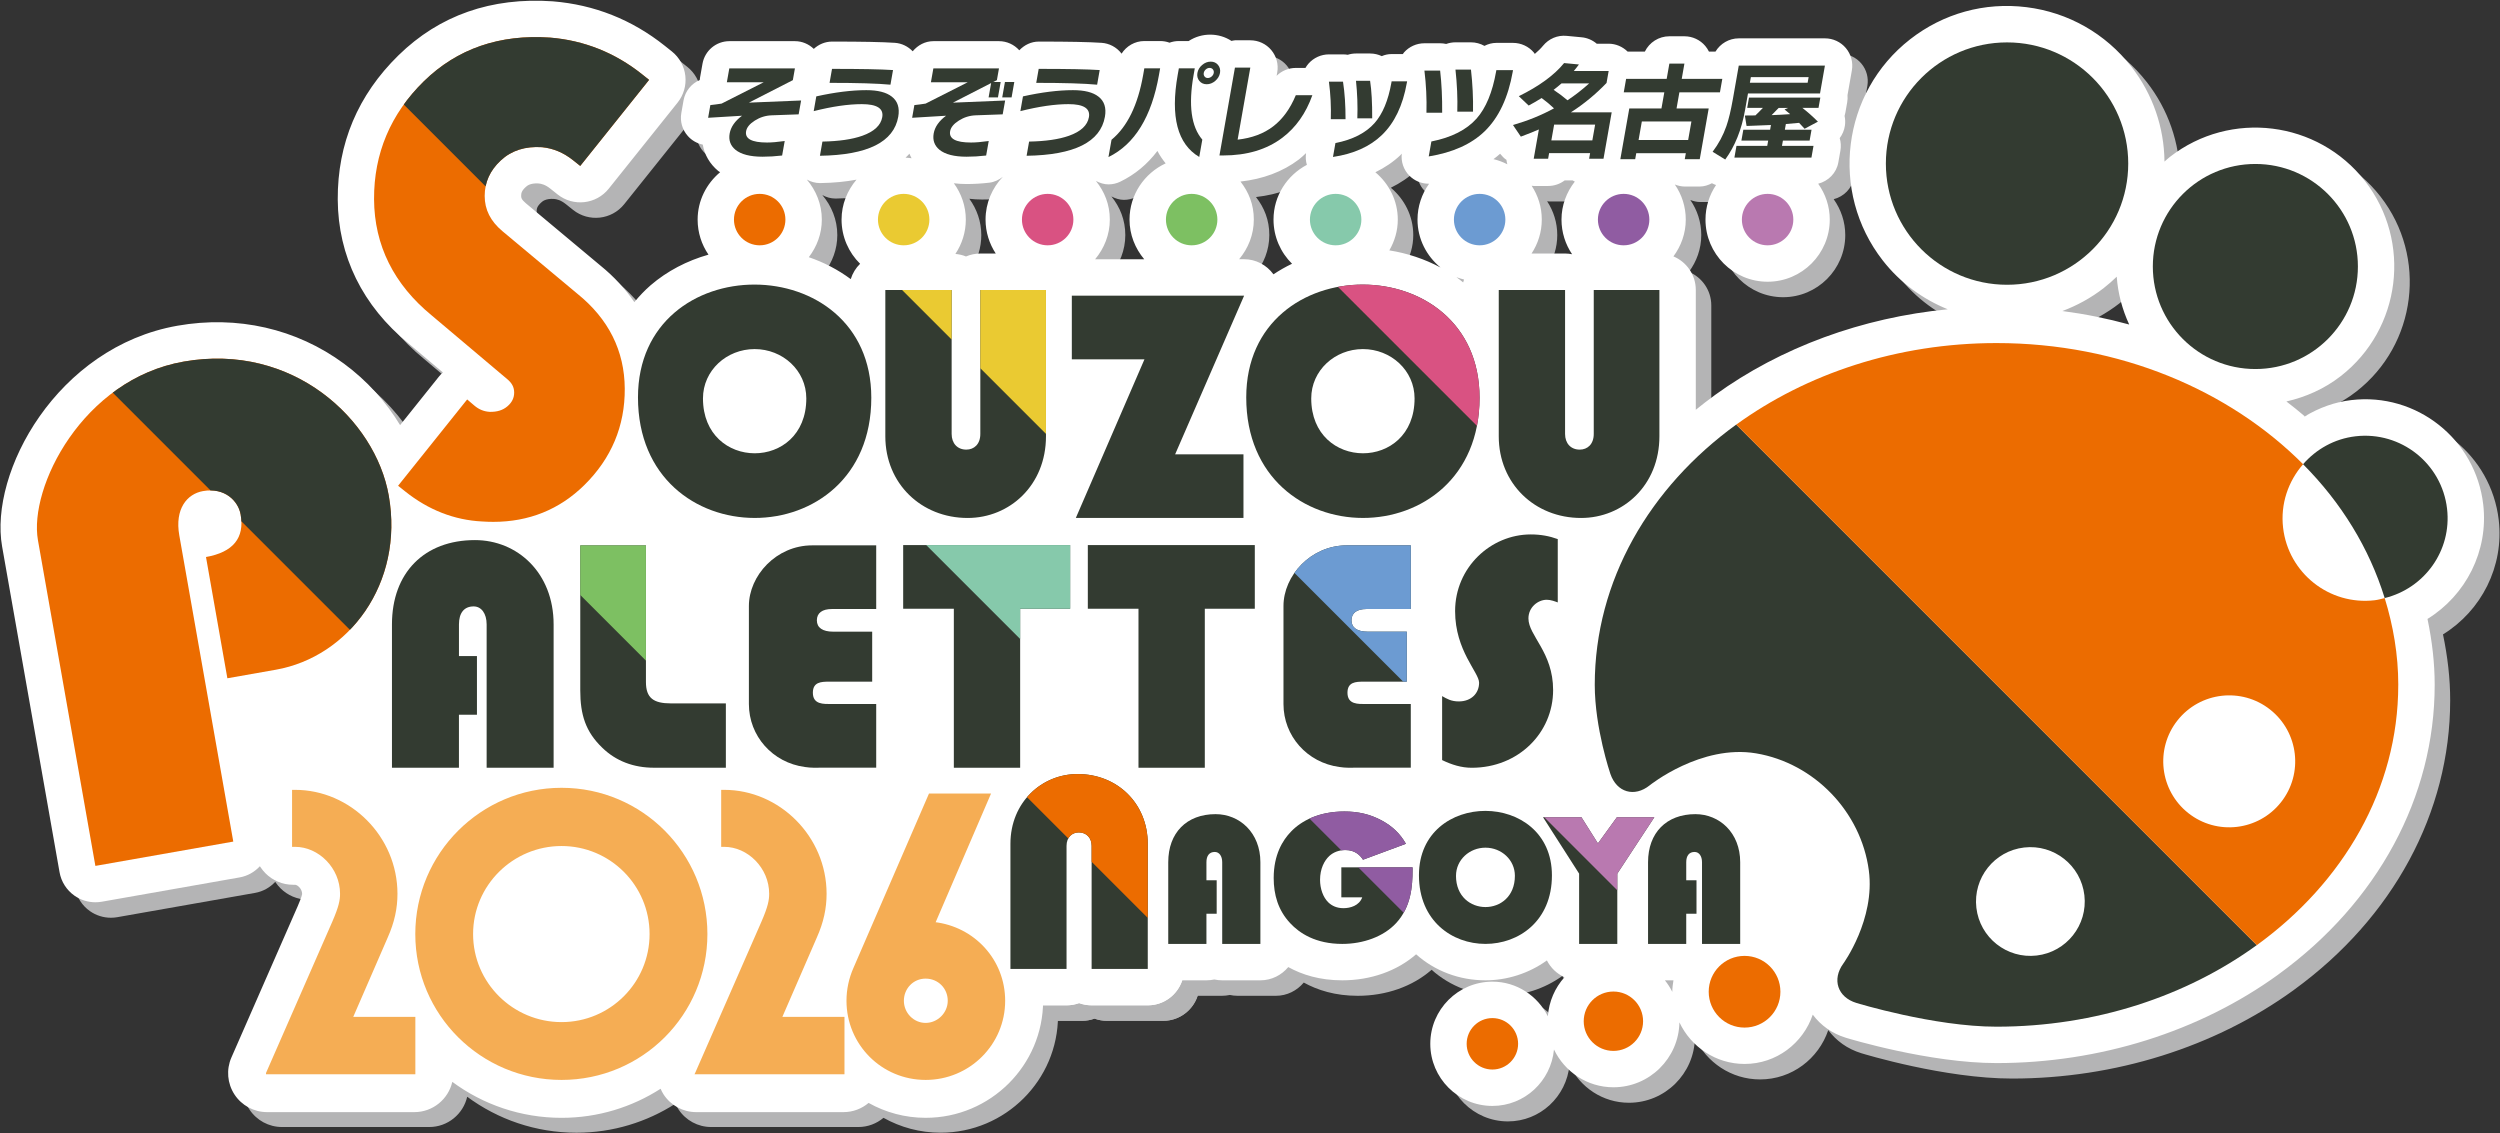
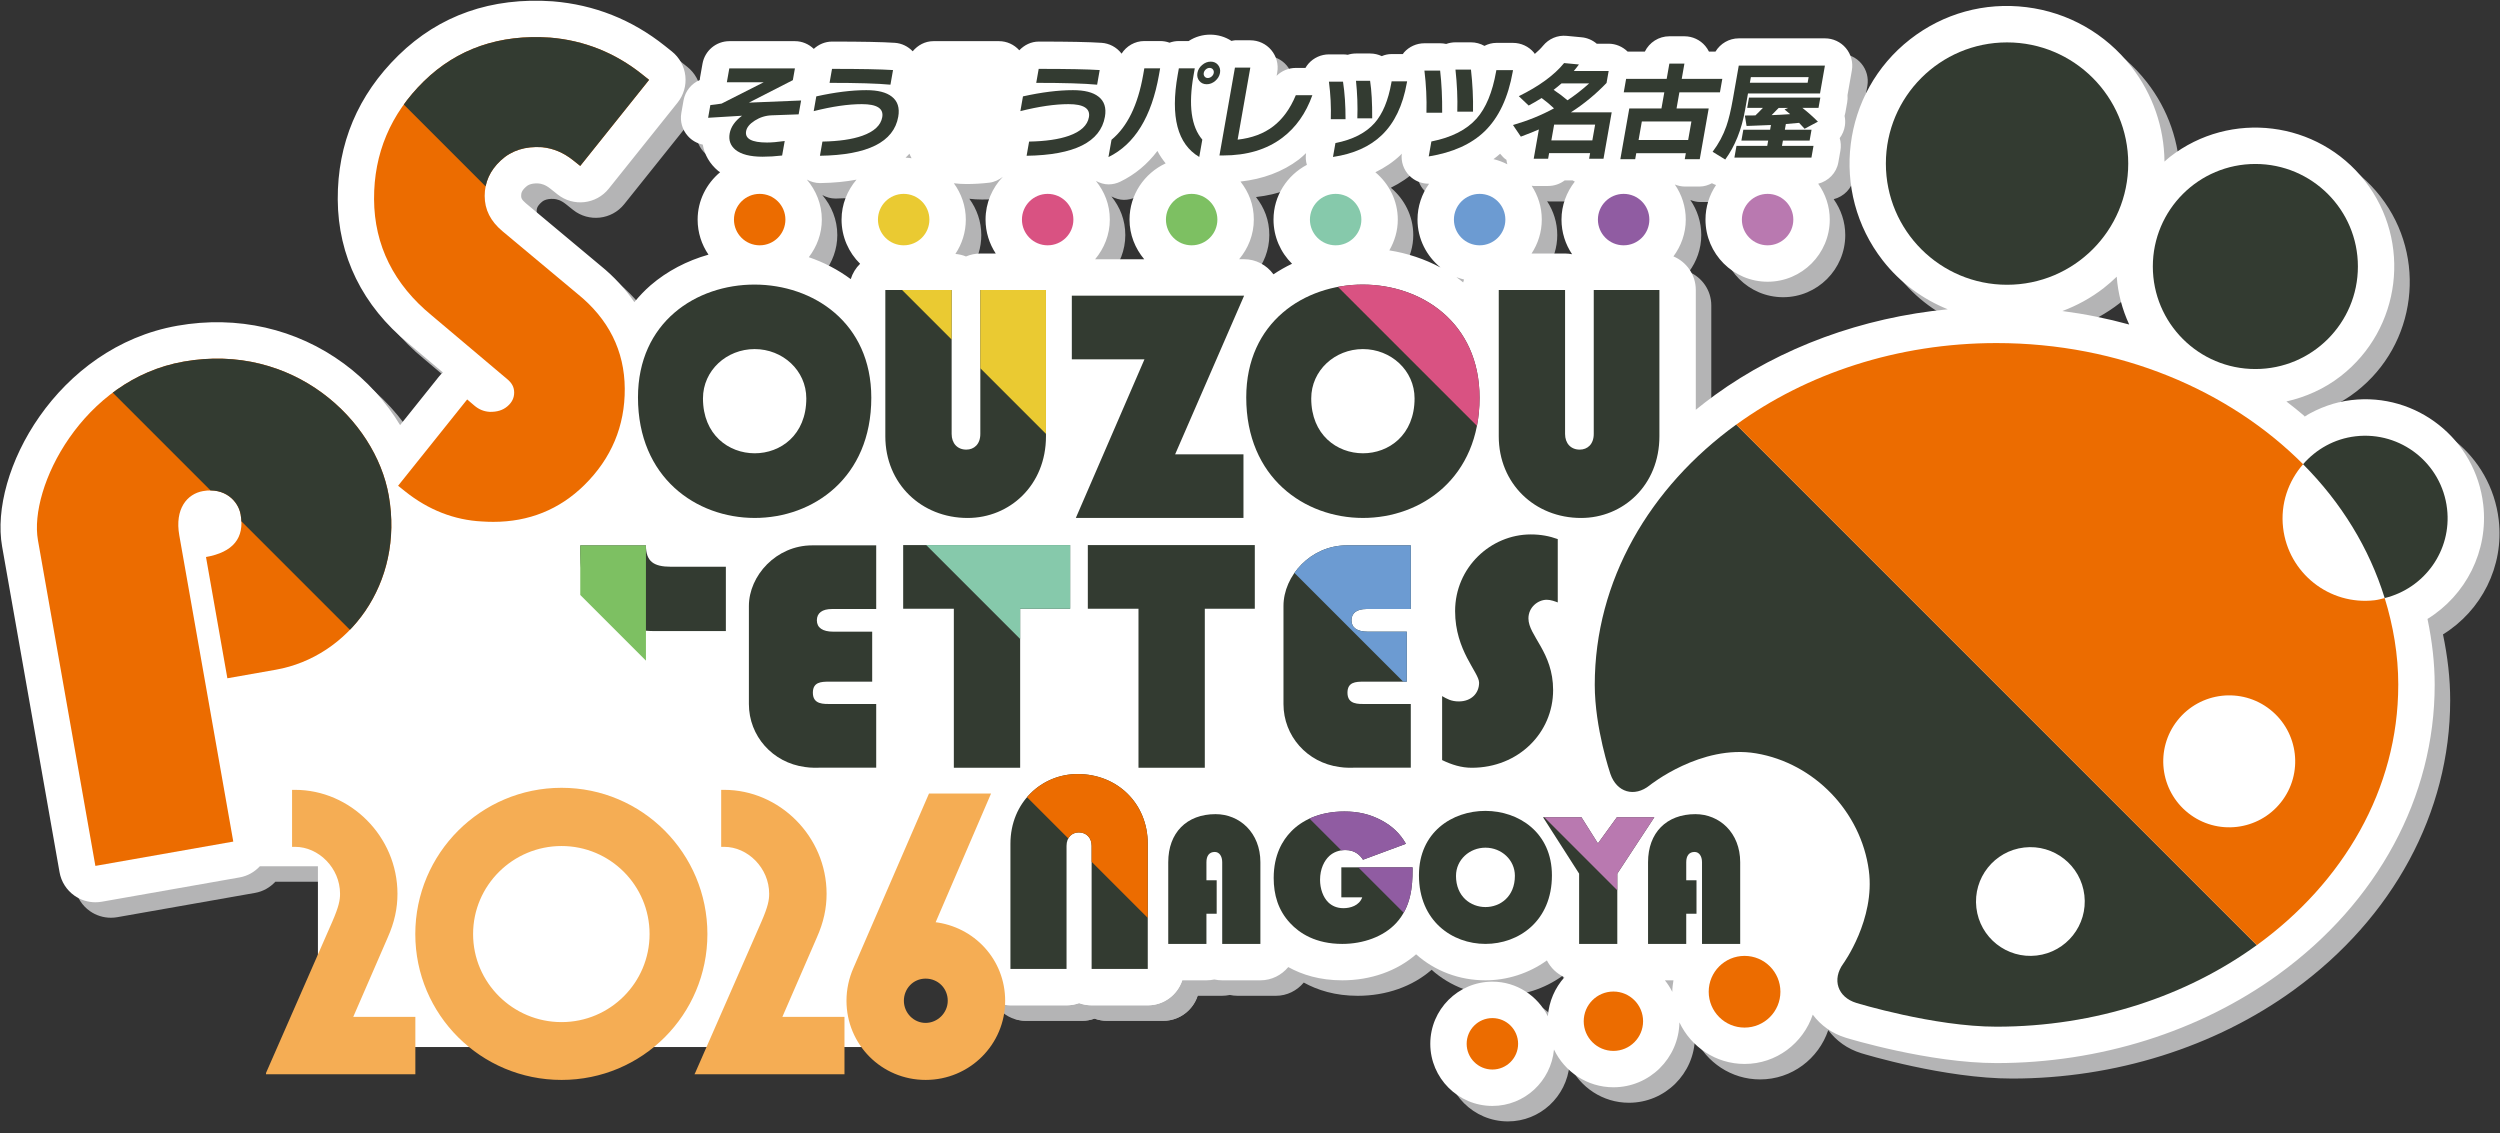
<svg xmlns="http://www.w3.org/2000/svg" id="_レイヤー_1" data-name="レイヤー 1" viewBox="0 0 1244 564">
  <rect x="0" y="0" width="1244" height="564" fill="#333333" stroke="none" />
  <defs>
    <style>
      .cls-1 {
        clip-path: url(#clippath-6);
      }

      .cls-2 {
        clip-path: url(#clippath-7);
      }

      .cls-3 {
        fill: #86c9ab;
      }

      .cls-4 {
        fill: #ec6c00;
      }

      .cls-5 {
        clip-path: url(#clippath-4);
      }

      .cls-6 {
        fill: #905ca2;
      }

      .cls-7 {
        clip-path: url(#clippath-9);
      }

      .cls-8 {
        fill: #fff;
      }

      .cls-9 {
        fill: none;
      }

      .cls-10 {
        clip-path: url(#clippath-1);
      }

      .cls-11 {
        fill: #f5ad54;
        stroke: #f5ad54;
        stroke-miterlimit: 10;
        stroke-width: 1.04px;
      }

      .cls-12 {
        clip-path: url(#clippath-5);
      }

      .cls-13 {
        clip-path: url(#clippath-8);
      }

      .cls-14 {
        fill: #eaca32;
      }

      .cls-15 {
        fill: #b4b4b5;
      }

      .cls-16 {
        clip-path: url(#clippath-3);
      }

      .cls-17 {
        fill: #6c9bd2;
      }

      .cls-18 {
        fill: #333b31;
      }

      .cls-19 {
        clip-path: url(#clippath-2);
      }

      .cls-20 {
        fill: #b979b0;
      }

      .cls-21 {
        fill: #7dc062;
      }

      .cls-22 {
        fill: #d95282;
      }

      .cls-23 {
        clip-path: url(#clippath);
      }
    </style>
    <clipPath id="clippath">
      <path class="cls-9" d="M287.33,146.2l-37.36-31.2c-5.92-4.98-8.79-10.7-8.79-17.49s2.61-12.65,7.99-17.66c5.38-5.01,12.22-7.13,20.51-6.61,5.64.57,10.72,2.7,15.51,6.51l3.53,2.82,34.26-42.83-3.55-2.83c-13.45-10.7-28.82-16.82-45.72-18.2-25.09-1.74-46.2,5.5-62.81,21.75-16.55,16.21-24.88,35.95-24.77,58.68.12,22.88,9.82,42.38,28.76,57.88l37.43,31.58c2.41,1.96,3.53,4.1,3.53,6.73s-1.05,4.86-3.31,6.81c-2.35,2.03-5.26,2.87-8.83,2.8-2.9-.17-5.41-1.19-7.69-3.14l-3.56-3.04-34.37,42.95,3.54,2.83c11.55,9.23,24.46,14.26,38.27,14.95,1.88.12,3.72.19,5.55.19,17.72,0,32.91-6.12,45.23-18.22,13.52-13.29,20.33-29.48,20.2-48.11-.11-18.79-8.06-34.67-23.56-47.16Z" />
    </clipPath>
    <clipPath id="clippath-1">
      <path class="cls-9" d="M113.14,337.51l-10.64-60.35c13.45-2.37,19.31-9.44,17.24-21.17-1.16-6.56-7.73-13.57-18.76-11.62-7.93,1.4-14.08,8.88-11.77,21.99l26.87,152.41-68.62,12.1-28.58-162.07c-4.62-26.21,22.16-79.99,72.5-88.87,54.48-9.61,95.43,29.03,102.06,66.62,7.72,43.79-19.97,80.32-56.18,86.7l-24.14,4.26Z" />
    </clipPath>
    <clipPath id="clippath-2">
      <path class="cls-9" d="M520.48,144.29v72.81c0,24.38-18.08,40.64-38.98,40.64-23.05,0-40.96-17.09-40.96-40.64v-72.81h33v71.65c0,4.64,2.82,7.79,7.3,7.79,3.82,0,6.97-2.65,6.97-7.79v-71.65h32.67Z" />
    </clipPath>
    <clipPath id="clippath-3">
      <path class="cls-9" d="M620.13,197.75c0-74.97,116.1-74.8,116.1.17,0,79.78-116.1,79.78-116.1-.17ZM652.47,198.25c0,36.33,51.42,36.49,51.42,0,0-13.93-11.78-24.55-25.71-24.55s-25.71,10.61-25.71,24.55Z" />
    </clipPath>
    <clipPath id="clippath-4">
      <path class="cls-9" d="M288.74,271.4h32.68v68c0,7.96,3.81,10.61,12.44,10.61h27.33v32.01h-35.79c-10.12,0-18.91-3.32-25.71-9.95-8.29-7.96-10.95-16.42-10.95-28.53v-72.14Z" />
    </clipPath>
    <clipPath id="clippath-5">
      <path class="cls-9" d="M507.63,302.91v79.12h-33v-79.12h-25.21v-31.68h83.09v31.68h-24.88Z" />
    </clipPath>
    <clipPath id="clippath-6">
      <path class="cls-9" d="M700.02,314.33v24.87h-21.56c-3.82,0-7.96.17-7.96,5.48,0,5.97,5.31,5.64,9.45,5.64h22.06v31.68h-26.87c-3.32,0-5.31.17-8.62-.34-16.09-2.15-27.86-15.42-27.86-31.34v-48.77c0-15.09,13.6-30.18,31.51-30.18h31.84v31.68h-22.06c-4.81,0-7.46,1.99-7.46,5.63s2.82,5.64,8.12,5.64h19.41Z" />
    </clipPath>
    <clipPath id="clippath-7">
      <path class="cls-9" d="M667.44,431.59h35.45v1.42c0,7.75-.66,18.24-8.22,26.37-6.24,6.71-16.36,10.31-26.75,10.31-13.23,0-21.27-5.29-26-10.4-5.95-6.43-8.13-14.09-8.13-22.41,0-11.53,4.44-18.81,8.7-23.16,5.1-5.29,13.8-9.93,26.47-9.93,6.81,0,12.66,1.32,18.53,4.44,5.39,2.93,9.17,6.52,12.1,11.63l-21.37,7.94c-1.32-2.08-3.87-4.82-8.7-4.82-3.31,0-6.05,1.13-8.03,2.93-2.55,2.36-4.63,6.43-4.63,11.91,0,4.26,1.42,8.6,4.16,11.25,1.79,1.7,4.25,2.84,7.47,2.84,3.4,0,7.85-1.23,9.36-5.39h-10.4v-14.94Z" />
    </clipPath>
    <clipPath id="clippath-8">
      <path class="cls-9" d="M502.79,482.15v-62.25c0-20.84,15.74-34.74,33.46-34.74,19.71,0,34.88,14.61,34.88,34.74v62.25h-27.94v-61.26c0-3.97-2.55-6.67-6.38-6.67-3.26,0-6.1,2.27-6.1,6.67v61.26h-27.93Z" />
    </clipPath>
    <clipPath id="clippath-9">
      <path class="cls-9" d="M823.21,406.64l-18.44,28.08v34.97h-19v-34.97l-17.96-28.08h19.1l8.22,13.04,9.45-13.04h18.62Z" />
    </clipPath>
  </defs>
-   <path class="cls-15" d="M498.19,455.52l19.4-45.07c2.58-5.99,1.97-12.88-1.62-18.33-3.59-5.45-9.67-8.73-16.2-8.73h-29.75c-7.73,0-14.72,4.59-17.79,11.68l-16.94,39.1c-7.89-30.24-35.15-52.6-67.48-52.6h-1.01c-10.71,0-19.39,8.68-19.39,19.39v2.66c-16.14-14.33-37.35-23.06-60.56-23.06-29.48,0-55.74,14.01-72.52,35.71-12.17-20.75-34.53-34.7-60.06-34.7h-1.01c-10.71,0-19.39,8.68-19.39,19.39v27.32c0,10.71,8.68,19.39,19.39,19.39h1.01c1.04,0,3.48,1.9,3.48,4.62,0,.05-.2,1.4-2.21,6.05l-32.99,75.29c-2.63,6-2.05,12.91,1.53,18.39,3.58,5.48,9.69,8.78,16.23,8.78h73.27c9.22,0,16.92-6.44,18.89-15.06,15.22,11.24,34.04,17.9,54.38,17.9,18.13,0,35.03-5.33,49.27-14.47.43.98.91,1.94,1.5,2.85,3.58,5.48,9.69,8.78,16.23,8.78h73.27c4.77,0,9.12-1.73,12.5-4.58,8.41,4.71,18.08,7.41,28.39,7.41,32.23,0,58.45-26.13,58.45-58.25,0-20.99-11.2-39.6-28.26-49.88ZM286.84,447.27c13.75,0,24.93,11.18,24.93,24.93s-11.19,24.93-24.93,24.93-25.14-11.19-25.14-24.93,11.28-24.93,25.14-24.93Z" />
  <path class="cls-15" d="M543.89,374.81c-28.91,0-51.55,23.2-51.55,52.82v62.25c0,9.99,8.1,18.08,18.08,18.08h27.93c2.19,0,4.29-.39,6.24-1.1,1.94.71,4.05,1.1,6.24,1.1h27.94c9.99,0,18.08-8.1,18.08-18.08v-62.25c0-30.11-22.77-52.82-52.97-52.82Z" />
  <path class="cls-15" d="M504.84,506.97c1.79.59,3.67.99,5.66.99h27.93c2.19,0,4.3-.39,6.24-1.11,1.95.72,4.05,1.11,6.25,1.11h27.93c8.01,0,14.74-5.24,17.12-12.45h12.06c1.34,0,2.65-.15,3.92-.42,1.26.27,2.57.42,3.92.42h19.01c5.6,0,10.54-2.6,13.87-6.59,6.81,3.76,15.59,6.59,26.88,6.59,14.19,0,27.3-4.68,36.73-12.95,9.31,8.32,21.52,12.95,34.53,12.95,10.63,0,21.54-3.39,30.55-9.9,1.89,3.69,4.96,6.66,8.77,8.34-4.73,5.25-7.73,12-8.29,19.46-5.07-10.17-15.47-17.24-27.58-17.24-17.05,0-30.92,13.87-30.92,30.92s13.87,30.92,30.92,30.92c16.07,0,29.17-12.38,30.63-28.07,5.3,11.07,16.52,18.79,29.59,18.79,17.93,0,32.51-14.44,32.83-32.3,5.76,12.18,18.08,20.69,32.43,20.69,15.81,0,29.12-10.32,33.92-24.53,3.93,5.28,9.53,9.37,16.45,11.49,1.68.52,41.57,12.61,75,12.61,51.19,0,100.96-15.63,140.15-44.02.02-.02.04-.04.06-.06,49.45-35.86,77.81-88.4,77.81-144.14,0-10.78-1.27-21.76-3.58-32.79,19.05-11.77,30.43-33.74,27.74-56.92h0c-3.76-32.44-33.14-55.82-65.6-51.98-8.29.95-16.11,3.85-23.19,8.09-2.98-2.55-6.03-5.02-9.16-7.4,9.56-2.18,18.84-6.22,27.07-12.63,30.07-23.43,35.46-66.96,12.04-97.04-23.44-30.07-66.94-35.46-97.04-12.05-.95.74-1.82,1.56-2.73,2.35-.18-17.06-5.81-33.52-16.48-47.21-12.88-16.52-31.41-27.04-52.2-29.62-20.85-2.58-41.34,3.09-57.86,15.96h0c-34.1,26.58-40.22,75.95-13.66,110.06,8.75,11.23,20.02,19.31,32.35,24.31-42.47,4.12-82.94,18.83-115.89,42.7-.02.02-.04.04-.06.06-3.23,2.35-6.37,4.77-9.42,7.25v-59.62c0-7.53-4.6-13.98-11.13-16.71,3.81-5.14,6.14-11.43,6.14-18.31,0-6.48-2.02-12.49-5.45-17.47,1.57.62,3.23,1.02,4.95,1.02h7.44c2.21,0,4.21-.68,6.08-1.64.66.37,1.35.64,2.04.89-3.31,4.92-5.25,10.84-5.25,17.2,0,17.05,13.87,30.92,30.92,30.92s30.92-13.87,30.92-30.92c0-6.66-2.17-12.79-5.76-17.85,5.06-1.31,9.1-5.3,10.03-10.64l1.03-5.85c.36-2.09.23-4.21-.35-6.2,1.34-1.78,2.24-3.88,2.58-6.15.25-1.65.19-3.31-.16-4.89.17-.52.29-1.06.39-1.62l.91-5.14c.21-1.2.27-2.41.16-3.6l2.17-12.31c.69-3.95-.4-8.01-2.97-11.08-2.58-3.08-6.4-4.86-10.41-4.86h-42.87c-4.88,0-9.2,2.61-11.61,6.58h-3.26c-.48-.97-1.08-1.9-1.79-2.75-2.58-3.08-6.4-4.86-10.41-4.86h-7.48c-5.29,0-9.97,3.05-12.2,7.61h-8.59c-2.52-2.45-5.87-3.91-9.42-3.91h-5.94c-2.1-1.79-4.72-2.94-7.55-3.2l-7.38-.7c-4.59-.47-8.94,1.42-11.82,4.94-1.11,1.36-2.52,2.71-4.07,4.04-.17-.23-.29-.48-.47-.69-2.58-3.04-6.37-4.8-10.37-4.8h-8.29c-2.11,0-4.11.55-5.93,1.49-1.99-1.12-4.28-1.77-6.71-1.77h-7.7c-1.59,0-3.16.28-4.63.81-.97-.22-1.97-.34-3.01-.34h-7.82c-3.89,0-7.59,1.66-10.17,4.58-.22.24-.36.53-.56.79h-5.6c-1.71,0-3.36.36-4.89,1.03-1.77-.84-3.74-1.31-5.81-1.31h-7.02c-1.41,0-2.8.22-4.1.64-.76-.13-1.55-.2-2.34-.2h-7.01c-3.91,0-7.63,1.69-10.21,4.63-.58.66-1.06,1.37-1.49,2.11h-4.79c-3.64,0-7.06,1.46-9.55,3.92l.31-1.72c.7-3.95-.39-8.01-2.97-11.09-2.58-3.08-6.4-4.86-10.41-4.86h-7.65c-.61,0-1.16.23-1.76.31-6.19-4.09-14.76-4.25-21.29.06h-4.87c-1.63,0-3.19.29-4.65.82-1.48-.54-3.05-.82-4.65-.82h-7.87c-4.74,0-8.93,2.51-11.36,6.3-.05-.07-.09-.16-.14-.23-2.38-3.03-5.94-4.92-9.78-5.18-6.22-.42-16.44-.62-31.26-.62-3.83,0-7.21,1.72-9.7,4.33-2.57-2.86-6.22-4.54-10.08-4.54h-32.65c-4.16,0-7.79,2.02-10.31,5.04-2.33-2.43-5.45-3.97-8.84-4.21-6.23-.42-16.45-.62-31.27-.62-3.51,0-6.68,1.4-9.11,3.63-2.52-2.41-5.83-3.84-9.35-3.84h-32.65c-6.59,0-12.23,4.73-13.38,11.22l-1.22,6.9c-.07.41-.12.81-.15,1.22-4.15,1.77-7.24,5.53-8.06,10.14l-1.11,6.32c-.72,4.1.48,8.3,3.25,11.4,1.96,2.21,4.58,3.69,7.42,4.27.86,5.05,3.49,9.61,7.7,13.12.29.24.64.39.94.62-6.78,5.68-11.19,14.09-11.19,23.6,0,6.46,2,12.45,5.4,17.42-10.72,3.04-20.56,8.16-28.77,15.22-3,2.59-5.65,5.43-8.12,8.4-4.52-6.58-10.08-12.67-16.79-18.11l-37.19-31.07c-2.34-1.97-2.34-2.89-2.34-3.63,0-1.36.16-2.49,2.21-4.4.73-.68,2.22-2.05,6.37-1.84,1.52.15,3.43.58,6,2.64l3.53,2.82c7.81,6.22,19.2,4.98,25.46-2.84l34.26-42.83c3.01-3.75,4.4-8.54,3.86-13.32-.53-4.79-2.95-9.16-6.7-12.15l-3.56-2.84c-16.31-12.99-35-20.42-55.75-22.1-30.47-2.11-56.34,6.92-76.74,26.88-20.19,19.77-30.35,43.9-30.21,71.72.15,28.15,12.39,52.98,35.19,71.62l17.13,14.45c-.73.65-1.4,1.36-2.01,2.12l-19.28,24.09c-7.02-11.63-16.47-22.15-27.94-30.59-23.65-17.42-53.09-24.12-82.85-18.87C36.01,180.36,2.25,242.75,8.75,279.65l28.58,162.06c.83,4.73,3.51,8.93,7.45,11.69,3.07,2.14,6.7,3.27,10.39,3.27,1.04,0,2.1-.09,3.15-.27l68.62-12.1c4.03-.71,7.47-2.75,10.06-5.54h367.84v68.21ZM1054.61,150.96c2.25-1.75,4.36-3.63,6.38-5.58.59,8.27,2.73,16.29,6.2,23.8-10.82-2.97-21.93-5.23-33.25-6.71,7.26-2.72,14.24-6.5,20.67-11.5ZM704.67,84.76c.2-.19.35-.43.54-.62-.42,4.02.9,8.04,3.77,10.95,2.57,2.61,6.06,4.04,9.67,4.04.06,0,.11-.01.17-.01-3.6,5.05-5.77,11.19-5.77,17.86,0,9.64,4.52,18.15,11.45,23.83-7.92-4.24-16.57-7.11-25.47-8.52,2.61-4.53,4.21-9.71,4.21-15.3,0-9.5-4.4-17.9-11.16-23.57,4.71-2.32,8.96-5.15,12.59-8.63ZM754.16,84.21c.95,1.14,1.92,2.26,3.14,3.02.03.76.3,1.48.46,2.22-2.18-1.1-4.47-2-6.91-2.56,1.14-.85,2.25-1.74,3.3-2.68ZM769.84,100.14c.35.03.69.11,1.04.11h7.17c3.07,0,5.94-1.03,8.24-2.78h3.93c.34.26.76.37,1.11.59-4.09,5.24-6.63,11.75-6.63,18.9,0,6.39,1.95,12.33,5.28,17.26-1.13-.22-2.3-.36-3.49-.36h-16.68c3.19-4.87,5.08-10.66,5.08-16.9s-1.88-11.98-5.05-16.83ZM736.22,146.79c-.15.48-.34.94-.45,1.44-1.11-.89-2.19-1.8-3.35-2.62,1.22.49,2.5.84,3.79,1.18ZM499.99,98.61c2.54-.3,4.79-1.41,6.71-2.91-5.29,5.55-8.59,13.02-8.59,21.27,0,6.24,1.89,12.04,5.08,16.9h-7.68c-2.53,0-4.94.52-7.14,1.46-1.63-.7-3.42-1.08-5.27-1.27,3.27-4.9,5.19-10.77,5.19-17.09,0-6.76-2.25-12.98-5.95-18.07,2,.24,4.09.38,6.34.38,3.69,0,7.49-.23,11.31-.67ZM624.95,98.05c11.18-1.25,20.98-4.86,29.09-11,1.27-.96,2.38-2.09,3.56-3.15-.28,1.98-.15,3.97.41,5.83-9.82,5.19-16.6,15.38-16.6,27.23,0,8.6,3.54,16.38,9.22,21.99-3.23,1.53-6.3,3.3-9.25,5.25-3.4-4.67-8.78-7.51-14.58-7.51h-2.5c4.49-5.37,7.31-12.19,7.31-19.73s-2.55-13.67-6.64-18.92ZM461.31,86.45c-1-.13-1.99-.27-3.01-.3.7-.64,1.33-1.3,1.94-1.97.32.77.66,1.54,1.07,2.28ZM409.16,97.04c1.99,1.1,4.22,1.76,6.54,1.76h.2c6.84-.1,12.77-.72,17.99-1.7-4.57,5.39-7.43,12.27-7.43,19.87,0,8.6,3.54,16.38,9.23,21.99-2.16,2.08-3.74,4.7-4.66,7.63-6.34-4.7-13.4-8.36-20.87-10.91,4-5.21,6.48-11.65,6.48-18.72,0-7.63-2.88-14.53-7.48-19.93ZM587.74,88.99c-10.58,4.92-17.98,15.57-17.98,27.98,0,7.53,2.81,14.36,7.31,19.73h-24.43c4.49-5.37,7.31-12.19,7.31-19.73s-2.66-13.95-6.92-19.24c1.96,1.03,4.06,1.72,6.24,1.72,2.03,0,4.07-.45,5.95-1.38,7.25-3.53,13.4-8.63,18.42-15.26,1.14,2.25,2.56,4.27,4.1,6.18ZM836.17,495.51h4.25c-.3,1.86-.57,3.73-.57,5.68,0,.02,0,.05,0,.07-1.03-2.06-2.26-3.97-3.68-5.75ZM893.63,501.19h0,0Z" />
  <rect class="cls-8" x="158.2" y="392.35" width="290.69" height="128.65" />
  <rect class="cls-8" x="242.88" y="392.35" width="290.69" height="74.51" />
-   <path class="cls-8" d="M490.78,448.11l19.4-45.07c2.58-5.99,1.97-12.88-1.62-18.33-3.59-5.45-9.67-8.73-16.2-8.73h-29.75c-7.73,0-14.72,4.59-17.79,11.68l-16.94,39.1c-7.89-30.24-35.15-52.6-67.48-52.6h-1.01c-10.71,0-19.39,8.68-19.39,19.39v2.66c-16.14-14.33-37.35-23.06-60.56-23.06-29.48,0-55.74,14.01-72.52,35.71-12.17-20.75-34.53-34.7-60.06-34.7h-1.01c-10.71,0-19.39,8.68-19.39,19.39v27.32c0,10.71,8.68,19.39,19.39,19.39h1.01c1.04,0,3.48,1.9,3.48,4.62,0,.05-.2,1.4-2.21,6.05l-32.99,75.29c-2.63,6-2.05,12.91,1.53,18.39,3.58,5.48,9.69,8.78,16.23,8.78h73.27c9.22,0,16.92-6.44,18.89-15.06,15.22,11.24,34.04,17.9,54.38,17.9,18.13,0,35.03-5.33,49.27-14.47.43.98.91,1.94,1.5,2.85,3.58,5.48,9.69,8.78,16.23,8.78h73.27c4.77,0,9.12-1.73,12.5-4.58,8.41,4.71,18.08,7.41,28.39,7.41,32.23,0,58.45-26.13,58.45-58.25,0-20.99-11.2-39.6-28.26-49.88ZM279.43,439.86c13.75,0,24.93,11.18,24.93,24.93s-11.19,24.93-24.93,24.93-25.14-11.19-25.14-24.93,11.28-24.93,25.14-24.93Z" />
  <path class="cls-8" d="M536.26,367.08c-28.91,0-51.55,23.2-51.55,52.82v62.25c0,9.99,8.1,18.08,18.08,18.08h27.93c2.19,0,4.29-.39,6.24-1.1,1.94.71,4.05,1.1,6.24,1.1h27.94c9.99,0,18.08-8.1,18.08-18.08v-62.25c0-30.11-22.77-52.82-52.97-52.82Z" />
  <path class="cls-8" d="M497.13,499.27c1.79.59,3.67.99,5.66.99h27.93c2.19,0,4.3-.39,6.24-1.11,1.95.72,4.05,1.11,6.25,1.11h27.93c8.01,0,14.74-5.24,17.12-12.45h12.06c1.34,0,2.65-.15,3.92-.42,1.26.27,2.57.42,3.92.42h19.01c5.6,0,10.54-2.6,13.87-6.59,6.81,3.76,15.59,6.59,26.88,6.59,14.19,0,27.3-4.68,36.73-12.95,9.31,8.32,21.52,12.95,34.53,12.95,10.63,0,21.54-3.39,30.55-9.9,1.89,3.69,4.96,6.66,8.77,8.34-4.73,5.25-7.73,12-8.29,19.46-5.07-10.17-15.47-17.24-27.58-17.24-17.05,0-30.92,13.87-30.92,30.92s13.87,30.92,30.92,30.92c16.07,0,29.17-12.38,30.63-28.07,5.3,11.07,16.52,18.79,29.59,18.79,17.93,0,32.51-14.44,32.83-32.3,5.76,12.18,18.08,20.69,32.43,20.69,15.81,0,29.12-10.32,33.92-24.53,3.93,5.28,9.53,9.37,16.45,11.49,1.68.52,41.57,12.61,75,12.61,51.19,0,100.96-15.63,140.15-44.02.02-.02.04-.04.06-.06,49.45-35.86,77.81-88.4,77.81-144.14,0-10.78-1.27-21.76-3.58-32.79,19.05-11.77,30.43-33.74,27.74-56.92h0c-3.76-32.44-33.14-55.82-65.6-51.98-8.29.95-16.11,3.85-23.19,8.09-2.98-2.55-6.03-5.02-9.16-7.4,9.56-2.18,18.84-6.22,27.07-12.63,30.07-23.43,35.46-66.96,12.04-97.04-23.44-30.07-66.94-35.46-97.04-12.05-.95.74-1.82,1.56-2.73,2.35-.18-17.06-5.81-33.52-16.48-47.21-12.88-16.52-31.41-27.04-52.2-29.62-20.85-2.58-41.34,3.09-57.86,15.96h0c-34.1,26.58-40.22,75.95-13.66,110.06,8.75,11.23,20.02,19.31,32.35,24.31-42.47,4.12-82.94,18.83-115.89,42.7-.02.02-.04.04-.06.06-3.23,2.35-6.37,4.77-9.42,7.25v-59.62c0-7.53-4.6-13.98-11.13-16.71,3.81-5.14,6.14-11.43,6.14-18.31,0-6.48-2.02-12.49-5.45-17.47,1.57.62,3.23,1.02,4.95,1.02h7.44c2.21,0,4.21-.68,6.08-1.64.66.37,1.35.64,2.04.89-3.31,4.92-5.25,10.84-5.25,17.2,0,17.05,13.87,30.92,30.92,30.92s30.92-13.87,30.92-30.92c0-6.66-2.17-12.79-5.76-17.85,5.06-1.31,9.1-5.3,10.03-10.64l1.03-5.85c.36-2.09.23-4.21-.35-6.2,1.34-1.78,2.24-3.88,2.58-6.15.25-1.65.19-3.31-.16-4.89.17-.52.29-1.06.39-1.62l.91-5.14c.21-1.2.27-2.41.16-3.6l2.17-12.31c.69-3.95-.4-8.01-2.97-11.08-2.58-3.08-6.4-4.86-10.41-4.86h-42.87c-4.88,0-9.2,2.61-11.61,6.58h-3.26c-.48-.97-1.08-1.9-1.79-2.75-2.58-3.08-6.4-4.86-10.41-4.86h-7.48c-5.29,0-9.97,3.05-12.2,7.61h-8.59c-2.52-2.45-5.87-3.91-9.42-3.91h-5.94c-2.1-1.79-4.72-2.94-7.55-3.2l-7.38-.7c-4.59-.47-8.94,1.42-11.82,4.94-1.11,1.36-2.52,2.71-4.07,4.04-.17-.23-.29-.48-.47-.69-2.58-3.04-6.37-4.8-10.37-4.8h-8.29c-2.11,0-4.11.55-5.93,1.49-1.99-1.12-4.28-1.77-6.71-1.77h-7.7c-1.59,0-3.16.28-4.63.81-.97-.22-1.97-.34-3.01-.34h-7.82c-3.89,0-7.59,1.66-10.17,4.58-.22.24-.36.53-.56.79h-5.6c-1.71,0-3.36.36-4.89,1.03-1.77-.84-3.74-1.31-5.81-1.31h-7.02c-1.41,0-2.8.22-4.1.64-.76-.13-1.55-.2-2.34-.2h-7.01c-3.91,0-7.63,1.69-10.21,4.63-.58.66-1.06,1.37-1.49,2.11h-4.79c-3.64,0-7.06,1.46-9.55,3.92l.31-1.72c.7-3.95-.39-8.01-2.97-11.09-2.58-3.08-6.4-4.86-10.41-4.86h-7.65c-.61,0-1.16.23-1.76.31-6.19-4.09-14.76-4.25-21.29.06h-4.87c-1.63,0-3.19.29-4.65.82-1.48-.54-3.05-.82-4.65-.82h-7.87c-4.74,0-8.93,2.51-11.36,6.3-.05-.07-.09-.16-.14-.23-2.38-3.03-5.94-4.92-9.78-5.18-6.22-.42-16.44-.62-31.26-.62-3.83,0-7.21,1.72-9.7,4.33-2.57-2.86-6.22-4.54-10.08-4.54h-32.65c-4.16,0-7.79,2.02-10.31,5.04-2.33-2.43-5.45-3.97-8.84-4.21-6.23-.42-16.45-.62-31.27-.62-3.51,0-6.68,1.4-9.11,3.63-2.52-2.41-5.83-3.84-9.35-3.84h-32.65c-6.59,0-12.23,4.73-13.38,11.22l-1.22,6.9c-.07.41-.12.81-.15,1.22-4.15,1.77-7.24,5.53-8.06,10.14l-1.11,6.32c-.72,4.1.48,8.3,3.25,11.4,1.96,2.21,4.58,3.69,7.42,4.27.86,5.05,3.49,9.61,7.7,13.12.29.24.64.39.94.62-6.78,5.68-11.19,14.09-11.19,23.6,0,6.46,2,12.45,5.4,17.42-10.72,3.04-20.56,8.16-28.77,15.22-3,2.59-5.65,5.43-8.12,8.4-4.52-6.58-10.08-12.67-16.79-18.11l-37.19-31.07c-2.34-1.97-2.34-2.89-2.34-3.63,0-1.36.16-2.49,2.21-4.4.73-.68,2.22-2.05,6.37-1.84,1.52.15,3.43.58,6,2.64l3.53,2.82c7.81,6.22,19.2,4.98,25.46-2.84l34.26-42.83c3.01-3.75,4.4-8.54,3.86-13.32-.53-4.79-2.95-9.16-6.7-12.15l-3.56-2.84c-16.31-12.99-35-20.42-55.75-22.1-30.47-2.11-56.34,6.92-76.74,26.88-20.19,19.77-30.35,43.9-30.21,71.72.15,28.15,12.39,52.98,35.19,71.62l17.13,14.45c-.73.65-1.4,1.36-2.01,2.12l-19.28,24.09c-7.02-11.63-16.47-22.15-27.94-30.59-23.65-17.42-53.09-24.12-82.85-18.87C28.3,172.66-5.45,235.04,1.05,271.95l28.58,162.06c.83,4.73,3.51,8.93,7.45,11.69,3.07,2.14,6.7,3.27,10.39,3.27,1.04,0,2.1-.09,3.15-.27l68.62-12.1c4.03-.71,7.47-2.75,10.06-5.54h367.84v68.21ZM1046.91,143.26c2.25-1.75,4.36-3.63,6.38-5.58.59,8.27,2.73,16.29,6.2,23.8-10.82-2.97-21.93-5.23-33.25-6.71,7.26-2.72,14.24-6.5,20.67-11.5ZM696.97,77.06c.2-.19.35-.43.54-.62-.42,4.02.9,8.04,3.77,10.95,2.57,2.61,6.06,4.04,9.67,4.04.06,0,.11-.01.17-.01-3.6,5.05-5.77,11.19-5.77,17.86,0,9.64,4.52,18.15,11.45,23.83-7.92-4.24-16.57-7.11-25.47-8.52,2.61-4.53,4.21-9.71,4.21-15.3,0-9.5-4.4-17.9-11.16-23.57,4.71-2.32,8.96-5.15,12.59-8.63ZM746.46,76.51c.95,1.14,1.92,2.26,3.14,3.02.03.76.3,1.48.46,2.22-2.18-1.1-4.47-2-6.91-2.56,1.14-.85,2.25-1.74,3.3-2.68ZM762.14,92.43c.35.03.69.11,1.04.11h7.17c3.07,0,5.94-1.03,8.24-2.78h3.93c.34.26.76.37,1.11.59-4.09,5.24-6.63,11.75-6.63,18.9,0,6.39,1.95,12.33,5.28,17.26-1.13-.22-2.3-.36-3.49-.36h-16.68c3.19-4.87,5.08-10.66,5.08-16.9s-1.88-11.98-5.05-16.83ZM728.51,139.09c-.15.48-.34.94-.45,1.44-1.11-.89-2.19-1.8-3.35-2.62,1.22.49,2.5.84,3.79,1.18ZM492.29,90.9c2.54-.3,4.79-1.41,6.71-2.91-5.29,5.55-8.59,13.02-8.59,21.27,0,6.24,1.89,12.04,5.08,16.9h-7.68c-2.53,0-4.94.52-7.14,1.46-1.63-.7-3.42-1.08-5.27-1.27,3.27-4.9,5.19-10.77,5.19-17.09,0-6.76-2.25-12.98-5.95-18.07,2,.24,4.09.38,6.34.38,3.69,0,7.49-.23,11.31-.67ZM617.24,90.35c11.18-1.25,20.98-4.86,29.09-11,1.27-.96,2.38-2.09,3.56-3.15-.28,1.98-.15,3.97.41,5.83-9.82,5.19-16.6,15.38-16.6,27.23,0,8.6,3.54,16.38,9.22,21.99-3.23,1.53-6.3,3.3-9.25,5.25-3.4-4.67-8.78-7.51-14.58-7.51h-2.5c4.49-5.37,7.31-12.19,7.31-19.73s-2.55-13.67-6.64-18.92ZM453.61,78.75c-1-.13-1.99-.27-3.01-.3.7-.64,1.33-1.3,1.94-1.97.32.77.66,1.54,1.07,2.28ZM401.46,89.34c1.99,1.1,4.22,1.76,6.54,1.76h.2c6.84-.1,12.77-.72,17.99-1.7-4.57,5.39-7.43,12.27-7.43,19.87,0,8.6,3.54,16.38,9.23,21.99-2.16,2.08-3.74,4.7-4.66,7.63-6.34-4.7-13.4-8.36-20.87-10.91,4-5.21,6.48-11.65,6.48-18.72,0-7.63-2.88-14.53-7.48-19.93ZM580.03,81.29c-10.58,4.92-17.98,15.57-17.98,27.98,0,7.53,2.81,14.36,7.31,19.73h-24.43c4.49-5.37,7.31-12.19,7.31-19.73s-2.66-13.95-6.92-19.24c1.96,1.03,4.06,1.72,6.24,1.72,2.03,0,4.07-.45,5.95-1.38,7.25-3.53,13.4-8.63,18.42-15.26,1.14,2.25,2.56,4.27,4.1,6.18ZM828.46,487.81h4.25c-.3,1.86-.57,3.73-.57,5.68,0,.02,0,.05,0,.07-1.03-2.06-2.26-3.97-3.68-5.75ZM885.93,493.49h0,0Z" />
  <path class="cls-4" d="M113.14,337.51l-10.64-60.35c13.45-2.37,19.31-9.44,17.24-21.17-1.16-6.56-7.73-13.57-18.76-11.62-7.93,1.4-14.08,8.88-11.77,21.99l26.87,152.41-68.62,12.1-28.58-162.07c-4.62-26.21,22.16-79.99,72.5-88.87,54.48-9.61,95.43,29.03,102.06,66.62,7.72,43.79-19.97,80.32-56.18,86.7l-24.14,4.26Z" />
-   <path class="cls-18" d="M237.33,326.46v29.19h-8.96v26.37h-33.33v-71.32c0-25.71,16.09-41.95,41.3-41.95,21.07,0,39.14,16.25,39.14,41.95v71.32h-33.33v-71.32c0-5.47-2.65-8.95-6.47-8.95-4.81,0-7.3,3.32-7.3,8.95v15.76h8.96Z" />
-   <path class="cls-18" d="M288.74,271.4h32.68v68c0,7.96,3.81,10.61,12.44,10.61h27.33v32.01h-35.79c-10.12,0-18.91-3.32-25.71-9.95-8.29-7.96-10.95-16.42-10.95-28.53v-72.14Z" />
+   <path class="cls-18" d="M288.74,271.4h32.68c0,7.96,3.81,10.61,12.44,10.61h27.33v32.01h-35.79c-10.12,0-18.91-3.32-25.71-9.95-8.29-7.96-10.95-16.42-10.95-28.53v-72.14Z" />
  <path class="cls-18" d="M434,314.33v24.87h-21.56c-3.81,0-7.96.17-7.96,5.48,0,5.97,5.31,5.64,9.46,5.64h22.06v31.68h-26.87c-3.32,0-5.31.17-8.62-.34-16.09-2.15-27.86-15.42-27.86-31.34v-48.77c0-15.09,13.6-30.18,31.51-30.18h31.84v31.68h-22.06c-4.81,0-7.47,1.99-7.47,5.63s2.82,5.64,8.13,5.64h19.4Z" />
  <path class="cls-18" d="M507.63,302.91v79.12h-33v-79.12h-25.21v-31.68h83.09v31.68h-24.88Z" />
  <path class="cls-18" d="M599.51,302.91v79.12h-33v-79.12h-25.21v-31.68h83.09v31.68h-24.88Z" />
  <path class="cls-18" d="M700.02,314.33v24.87h-21.56c-3.82,0-7.96.17-7.96,5.48,0,5.97,5.31,5.64,9.45,5.64h22.06v31.68h-26.87c-3.32,0-5.31.17-8.62-.34-16.09-2.15-27.86-15.42-27.86-31.34v-48.77c0-15.09,13.6-30.18,31.51-30.18h31.84v31.68h-22.06c-4.81,0-7.46,1.99-7.46,5.63s2.82,5.64,8.12,5.64h19.41Z" />
  <path class="cls-18" d="M724.06,304.07c0-21.72,17.75-38.14,37.65-38.14,4.98,0,9.29.82,13.43,2.32v31.52c-1.33-.5-3.48-1.33-5.47-1.33-4.31,0-9.12,3.64-9.12,9.29,0,8.62,12.28,16.74,12.28,35.66,0,21.23-17.25,38.65-40.47,38.65-5.14,0-9.95-1.49-14.76-3.82v-31.84c2.32,1.33,4.48,2.65,8.29,2.65,6.3,0,10.11-4.14,10.11-9.29s-11.94-15.92-11.94-35.66Z" />
  <g>
    <path class="cls-18" d="M397.41,56.9l-13.35.48c-3.05.1-5.86.97-8.43,2.6-2.57,1.62-4.03,3.4-4.37,5.32-.66,3.74,2.81,5.62,10.41,5.62,2.24,0,5.18-.24,8.8-.75l-1.28,7.22c-3.39.4-6.63.59-9.73.59-6.17,0-10.68-1.16-13.52-3.47-2.49-2.07-3.45-4.77-2.86-8.09.59-3.28,2.64-6.22,6.16-8.83l-16.88,1.02,1.11-6.32c1.71-.17,3.57-.43,5.6-.74,2.07-1,9.04-4.53,20.92-10.6h-18.31l1.22-6.91h32.65l-1.03,5.84-21.87,11.19,25.98-1.07-1.22,6.9Z" />
    <path class="cls-18" d="M446.97,58.09c-2.22,12.6-15.21,19.07-38.97,19.42l1.24-7.06c8.16-.15,14.78-1.1,19.84-2.89,5.9-2.1,9.22-5.2,9.93-9.26.76-4.32-2.63-6.48-10.16-6.48-6.78,0-14.77,1.16-23.95,3.48l1.29-7.34c9.29-2.06,17.58-3.1,24.91-3.1,5.71,0,9.92,1.07,12.65,3.21,2.92,2.25,4,5.59,3.22,10.01ZM443.09,42.14c-6.35-.6-16.45-.91-30.3-.91l1.22-6.96c14.2,0,24.32.19,30.36.59l-1.28,7.28Z" />
-     <path class="cls-18" d="M498.93,56.9l-13.35.48c-3.05.1-5.86.97-8.43,2.6-2.57,1.62-4.03,3.4-4.37,5.32-.66,3.74,2.81,5.62,10.41,5.62,2.24,0,5.18-.24,8.8-.75l-1.28,7.22c-3.39.4-6.63.59-9.73.59-6.17,0-10.68-1.16-13.52-3.47-2.49-2.07-3.44-4.77-2.86-8.09.58-3.28,2.64-6.22,6.16-8.83l-16.88,1.02,1.11-6.32c1.71-.17,3.57-.43,5.6-.74,2.07-1,9.04-4.53,20.92-10.6h-18.29l1.22-6.91h32.65l-1.03,5.84-1.81.91h3.69l-1.35,7.66h-4.66l1.26-7.12-19.01,9.75,25.98-1.07-1.22,6.9ZM503.37,48.45h-4.66l1.35-7.66h4.66l-1.35,7.66Z" />
    <path class="cls-18" d="M549.81,58.09c-2.22,12.6-15.21,19.07-38.97,19.42l1.24-7.06c8.16-.15,14.78-1.1,19.84-2.89,5.9-2.1,9.22-5.2,9.93-9.26.76-4.32-2.63-6.48-10.16-6.48-6.78,0-14.76,1.16-23.95,3.48l1.29-7.34c9.29-2.06,17.59-3.1,24.9-3.1,5.71,0,9.93,1.07,12.66,3.21,2.92,2.25,4,5.59,3.22,10.01ZM545.93,42.14c-6.35-.6-16.45-.91-30.3-.91l1.22-6.96c14.2,0,24.32.19,30.36.59l-1.28,7.28Z" />
    <path class="cls-18" d="M576.72,37.21c-3.69,20.92-12.08,34.57-25.15,40.95l1.52-8.61c7.85-6.5,13.1-17.23,15.73-32.17l.59-3.37h7.87l-.57,3.21ZM596.75,78.1c-10.84-6.39-14.41-20-10.73-40.85l.58-3.26h7.92l-.6,3.42c-2.63,14.91-1.18,25.61,4.35,32.07l-1.52,8.61ZM607.07,36.3c-.28,1.53-1.07,2.85-2.36,3.96-1.3,1.11-2.72,1.66-4.25,1.66s-2.77-.55-3.67-1.66c-.91-1.1-1.23-2.42-.96-3.96.27-1.53,1.05-2.85,2.35-3.97,1.29-1.1,2.72-1.66,4.26-1.66s2.75.55,3.66,1.66c.91,1.11,1.23,2.43.97,3.97ZM603.96,36.3c.12-.68-.03-1.27-.43-1.77-.41-.5-.97-.74-1.64-.74s-1.3.24-1.87.74c-.57.5-.91,1.09-1.03,1.77s.02,1.27.41,1.77c.39.5.92.75,1.6.75s1.31-.25,1.91-.75c.58-.5.93-1.09,1.05-1.77Z" />
    <path class="cls-18" d="M653.03,47.38c-3.22,9.03-8.21,16.07-14.91,21.14-7.79,5.9-17.64,8.84-29.56,8.84h-1.76l7.71-43.73h7.65l-6.32,35.86c7.06-.79,12.96-2.98,17.68-6.6,4.72-3.6,8.47-8.78,11.27-15.52h8.24Z" />
    <path class="cls-18" d="M669.54,59.32h-7.33c.19-6.17-.11-12.41-.94-18.68h7.01c.87,5.64,1.28,11.86,1.26,18.68ZM700.03,41.27c-1.99,11.28-6.15,19.93-12.45,25.97-5.93,5.7-14.03,9.33-24.29,10.86l1.22-6.91c8.61-1.71,15.1-5.03,19.48-9.96,4-4.53,6.79-11.21,8.35-20.02l.13-.74h7.71l-.14.79ZM682.8,58.89h-7.39c.22-6.1,0-12.33-.67-18.68h7.02c.74,4.89,1.09,11.11,1.04,18.68Z" />
    <path class="cls-18" d="M717.62,56.11h-7.82c.19-6.97-.15-13.96-1.01-20.99h7.82c.74,6.5,1.08,13.49,1.01,20.99ZM752.77,35.55c-2.29,12.99-6.95,22.91-13.98,29.76-6.63,6.42-15.91,10.6-27.85,12.53l1.31-7.44c10.03-1.99,17.53-5.8,22.51-11.41,4.64-5.24,7.88-13.05,9.71-23.44l.11-.64h8.29l-.11.64ZM732.96,55.57h-7.81c.2-6.6-.11-13.58-.91-20.93h7.71c.81,7.14,1.15,14.12,1.02,20.93Z" />
    <path class="cls-18" d="M797.92,78.97h-7.17l.49-2.78h-20.4l-.49,2.78h-7.17l2.57-14.56c-2.71,1.17-5.71,2.37-8.98,3.58l-3.91-5.78c7.33-2.11,14.13-4.87,20.41-8.29-1.85-1.78-3.91-3.5-6.15-5.14-2.22,1.39-4.36,2.64-6.45,3.74l-4.91-4.66c10.12-4.97,17.63-10.46,22.54-16.48l7.38.7c-.76,1.03-1.6,2.12-2.56,3.26h17.35l-1.05,5.94c-5.38,5.6-11.28,10.47-17.73,14.61h20.29l-4.07,23.08ZM792.35,69.86l1.39-7.87h-20.4l-1.39,7.87h20.4ZM773.08,44.71c2.61,1.75,4.92,3.47,6.91,5.19,3.75-2.5,7.35-5.3,10.79-8.41h-13.76c-1.35,1.18-2.66,2.25-3.94,3.22Z" />
    <path class="cls-18" d="M845.78,79.23h-7.44l.53-2.99h-24.67l-.53,2.99h-7.39l4.46-25.27h16l1.42-8.02h-20.18l1.17-6.69h20.19l1.34-7.61h7.49l-1.34,7.61h20.19l-1.18,6.69h-20.18l-1.41,8.02h16l-4.46,25.27ZM840.03,69.65l1.62-9.21h-24.67l-1.62,9.21h24.67Z" />
    <path class="cls-18" d="M905.66,46.52h-35.86l-1.46,8.24c-1.72,9.79-5.02,17.98-9.86,24.62l-6.28-3.85c2.98-3.96,5.28-8.22,6.86-12.79,1.15-3.28,2.22-7.78,3.23-13.48l2.92-16.6h42.87l-2.44,13.86ZM901.37,78.43h-38.33l1.03-5.85h15.31l.47-2.62h-13.33l.96-5.41h13.33l.41-2.35c-2.91.14-5.96.27-9.11.37l-3.02.11-.85-5.2c1.72,0,3.47-.02,5.25-.05,1.21-1.14,2.44-2.39,3.72-3.74h-7.81l.91-5.14h35.49l-.91,5.14h-8.03c2.67,2.07,5.24,4.35,7.73,6.85l-6.63,3.53c-.89-1-1.8-1.97-2.73-2.94-2.28.21-4.49.41-6.59.59l-.5,2.83h13.28l-.96,5.41h-13.28l-.47,2.62h15.69l-1.03,5.85ZM899.48,41.17l.49-2.78h-28.74l-.49,2.78h28.74ZM885.07,53.7c-1.19,1.25-2.35,2.45-3.52,3.59,3.12-.1,6.2-.27,9.22-.49-1.07-.96-2.01-1.74-2.78-2.34l1.78-.75h-4.71Z" />
  </g>
  <path class="cls-4" d="M287.33,146.2l-37.36-31.2c-5.92-4.98-8.79-10.7-8.79-17.49s2.61-12.65,7.99-17.66c5.38-5.01,12.22-7.13,20.51-6.61,5.64.57,10.72,2.7,15.51,6.51l3.53,2.82,34.26-42.83-3.55-2.83c-13.45-10.7-28.82-16.82-45.72-18.2-25.09-1.74-46.2,5.5-62.81,21.75-16.55,16.21-24.88,35.95-24.77,58.68.12,22.88,9.82,42.38,28.76,57.88l37.43,31.58c2.41,1.96,3.53,4.1,3.53,6.73s-1.05,4.86-3.31,6.81c-2.35,2.03-5.26,2.87-8.83,2.8-2.9-.17-5.41-1.19-7.69-3.14l-3.56-3.04-34.37,42.95,3.54,2.83c11.55,9.23,24.46,14.26,38.27,14.95,1.88.12,3.72.19,5.55.19,17.72,0,32.91-6.12,45.23-18.22,13.52-13.29,20.33-29.48,20.2-48.11-.11-18.79-8.06-34.67-23.56-47.16Z" />
  <path class="cls-18" d="M317.46,197.75c0-74.97,116.1-74.8,116.1.17,0,79.78-116.1,79.78-116.1-.17ZM349.8,198.25c0,36.33,51.42,36.49,51.42,0,0-13.93-11.78-24.55-25.71-24.55s-25.71,10.61-25.71,24.55Z" />
  <path class="cls-18" d="M520.48,144.29v72.81c0,24.38-18.08,40.64-38.98,40.64-23.05,0-40.96-17.09-40.96-40.64v-72.81h33v71.65c0,4.64,2.82,7.79,7.3,7.79,3.82,0,6.97-2.65,6.97-7.79v-71.65h32.67Z" />
  <path class="cls-18" d="M619.08,147.11l-34.33,78.95h34v31.68h-83.42l34.16-78.95h-36.15v-31.68h85.74Z" />
  <path class="cls-18" d="M620.13,197.75c0-74.97,116.1-74.8,116.1.17,0,79.78-116.1,79.78-116.1-.17ZM652.47,198.25c0,36.33,51.42,36.49,51.42,0,0-13.93-11.78-24.55-25.71-24.55s-25.71,10.61-25.71,24.55Z" />
  <path class="cls-18" d="M825.72,144.29v72.81c0,24.38-18.08,40.64-38.98,40.64-23.05,0-40.96-17.09-40.96-40.64v-72.81h33v71.65c0,4.64,2.82,7.79,7.3,7.79,3.82,0,6.97-2.65,6.97-7.79v-71.65h32.67Z" />
  <path class="cls-18" d="M502.79,482.15v-62.25c0-20.84,15.74-34.74,33.46-34.74,19.71,0,34.88,14.61,34.88,34.74v62.25h-27.94v-61.26c0-3.97-2.55-6.67-6.38-6.67-3.26,0-6.1,2.27-6.1,6.67v61.26h-27.93Z" />
  <path class="cls-18" d="M605.42,438.02v16.64h-5.1v15.03h-19v-40.65c0-14.66,9.17-23.92,23.54-23.92,12,0,22.31,9.26,22.31,23.92v40.65h-19v-40.65c0-3.12-1.51-5.11-3.69-5.11-2.74,0-4.16,1.89-4.16,5.11v8.98h5.1Z" />
  <path class="cls-18" d="M706.07,435.5c0-42.73,66.17-42.63,66.17.1,0,45.47-66.17,45.47-66.17-.1ZM724.5,435.79c0,20.7,29.31,20.8,29.31,0,0-7.94-6.71-13.99-14.65-13.99s-14.65,6.05-14.65,13.99Z" />
  <path class="cls-18" d="M823.21,406.64l-18.44,28.08v34.97h-19v-34.97l-17.96-28.08h19.1l8.22,13.04,9.45-13.04h18.62Z" />
  <path class="cls-18" d="M844.18,438.02v16.64h-5.11v15.03h-19v-40.65c0-14.66,9.17-23.92,23.54-23.92,12.01,0,22.31,9.26,22.31,23.92v40.65h-19v-40.65c0-3.12-1.51-5.11-3.69-5.11-2.74,0-4.16,1.89-4.16,5.11v8.98h5.11Z" />
  <path class="cls-18" d="M667.44,431.59h35.45v1.42c0,7.75-.66,18.24-8.22,26.37-6.24,6.71-16.36,10.31-26.75,10.31-13.23,0-21.27-5.29-26-10.4-5.95-6.43-8.13-14.09-8.13-22.41,0-11.53,4.44-18.81,8.7-23.16,5.1-5.29,13.8-9.93,26.47-9.93,6.81,0,12.66,1.32,18.53,4.44,5.39,2.93,9.17,6.52,12.1,11.63l-21.37,7.94c-1.32-2.08-3.87-4.82-8.7-4.82-3.31,0-6.05,1.13-8.03,2.93-2.55,2.36-4.63,6.43-4.63,11.91,0,4.26,1.42,8.6,4.16,11.25,1.79,1.7,4.25,2.84,7.47,2.84,3.4,0,7.85-1.23,9.36-5.39h-10.4v-14.94Z" />
  <g>
    <path class="cls-18" d="M1217.66,253.16c-2.61-22.53-23-38.68-45.53-36.06-10.57,1.23-19.63,6.46-26.12,13.9,18.96,19.05,32.93,41.72,40.61,66.6,19.81-4.86,33.45-23.64,31.04-44.43Z" />
    <circle class="cls-18" cx="1122.27" cy="132.61" r="51.02" />
    <circle class="cls-18" cx="998.71" cy="81.4" r="60.3" />
    <circle class="cls-4" cx="742.61" cy="519.4" r="12.8" />
    <circle class="cls-4" cx="868.09" cy="493.49" r="17.84" />
    <circle class="cls-4" cx="802.83" cy="508.16" r="14.77" />
    <path class="cls-18" d="M820.91,390.76s25.52-20.5,52.92-15.89c29,4.88,52.22,29.11,56.1,58.26,3.25,24.39-12.72,46.38-12.72,46.38-5.74,7.9-2.8,16.71,6.54,19.56,0,0,38.6,11.81,69.7,11.81,49.42,0,94.62-15.29,129.52-40.58l-259.03-259.03c-43.05,31.2-70.39,77.63-70.39,129.52,0,21.56,7.77,44.29,7.77,44.29,3.16,9.24,11.97,11.8,19.59,5.68ZM1007.2,421.72c14.84-1.72,28.27,8.91,29.99,23.76,1.72,14.84-8.92,28.27-23.76,29.99-14.84,1.72-28.27-8.91-29.99-23.76-1.72-14.84,8.92-28.27,23.76-29.99Z" />
    <path class="cls-4" d="M1193.38,340.79c0-14.96-2.5-29.39-6.76-43.2-1.66.41-3.28.9-5.02,1.1-22.53,2.61-42.91-13.53-45.53-36.06-1.39-11.96,2.62-23.22,9.95-31.63-36.67-36.84-91.36-60.29-152.55-60.29-49.42,0-94.62,15.29-129.52,40.58l259.03,259.03c43.05-31.2,70.39-77.63,70.39-129.52ZM1083.53,358.46c11.26-14.21,31.91-16.61,46.12-5.35,14.21,11.26,16.61,31.91,5.35,46.12-11.26,14.21-31.91,16.61-46.12,5.35-14.21-11.26-16.61-31.91-5.35-46.12Z" />
  </g>
  <g>
    <circle class="cls-4" cx="378.02" cy="109.27" r="12.8" />
    <circle class="cls-14" cx="449.67" cy="109.27" r="12.8" />
    <circle class="cls-22" cx="521.32" cy="109.27" r="12.8" />
    <circle class="cls-21" cx="592.97" cy="109.27" r="12.8" />
    <circle class="cls-3" cx="664.62" cy="109.27" r="12.8" />
    <circle class="cls-17" cx="736.27" cy="109.27" r="12.8" />
    <circle class="cls-6" cx="807.92" cy="109.27" r="12.8" />
    <circle class="cls-20" cx="879.56" cy="109.27" r="12.8" />
  </g>
  <g class="cls-23">
    <polygon class="cls-18" points="322.98 174.08 167.37 18.47 322.98 18.47 322.98 174.08" />
  </g>
  <g class="cls-10">
    <polygon class="cls-18" points="194.76 334.04 39.15 178.44 194.76 178.44 194.76 334.04" />
  </g>
  <g class="cls-19">
    <polygon class="cls-14" points="520.48 215.89 448.87 144.29 520.48 144.29 520.48 215.89" />
  </g>
  <g class="cls-16">
    <polygon class="cls-22" points="736.23 213.22 664.62 141.61 736.23 141.61 736.23 213.22" />
  </g>
  <g class="cls-5">
    <polygon class="cls-21" points="335.69 343.01 264.08 271.4 335.69 271.4 335.69 343.01" />
  </g>
  <g class="cls-12">
    <polygon class="cls-3" points="532.51 342.84 460.9 271.23 532.51 271.23 532.51 342.84" />
  </g>
  <g class="cls-1">
    <polygon class="cls-17" points="702.01 342.98 630.4 271.37 702.01 271.37 702.01 342.98" />
  </g>
  <g class="cls-2">
    <polygon class="cls-6" points="702.89 458.62 648.07 403.8 702.89 403.8 702.89 458.62" />
  </g>
  <g class="cls-13">
    <polygon class="cls-4" points="571.14 456.77 499.53 385.16 571.14 385.16 571.14 456.77" />
  </g>
  <g class="cls-7">
    <polygon class="cls-20" points="823.21 461.46 768.39 406.64 823.21 406.64 823.21 461.46" />
  </g>
  <g>
    <path class="cls-11" d="M132.89,534.01l32.99-75.29c3.24-7.49,3.85-10.73,3.85-13.97,0-13.16-10.93-23.88-22.87-23.88h-1.01v-27.32h1.01c27.12,0,50.4,22.87,50.4,51.21,0,7.08-1.42,13.97-4.86,21.66l-17.41,40.08h31.17v27.53h-73.27Z" />
    <path class="cls-11" d="M207.17,464.79c0-39.87,32.38-72.26,72.26-72.26s72.05,32.38,72.05,72.26-32.18,72.06-72.05,72.06-72.26-32.18-72.26-72.06ZM323.75,464.79c0-24.49-19.84-44.33-44.33-44.33s-44.53,19.83-44.53,44.33,20.04,44.33,44.53,44.33,44.33-19.84,44.33-44.33Z" />
    <path class="cls-11" d="M346.43,534.01l32.99-75.29c3.24-7.49,3.84-10.73,3.84-13.97,0-13.16-10.93-23.88-22.87-23.88h-1.01v-27.32h1.01c27.12,0,50.4,22.87,50.4,51.21,0,7.08-1.42,13.97-4.86,21.66l-17.41,40.08h31.17v27.53h-73.27Z" />
    <path class="cls-11" d="M464.84,459.33c19.63,2.23,34.81,18.42,34.81,38.66,0,21.45-17.41,38.86-39.06,38.86s-38.86-17.41-38.86-38.86c0-5.67,1.21-11.13,3.44-16.19l37.44-86.43h29.75l-27.53,63.96ZM472.12,497.98c0-6.48-5.06-11.54-11.54-11.54s-11.33,5.26-11.33,11.54,5.06,11.54,11.33,11.54,11.54-5.26,11.54-11.54Z" />
  </g>
</svg>